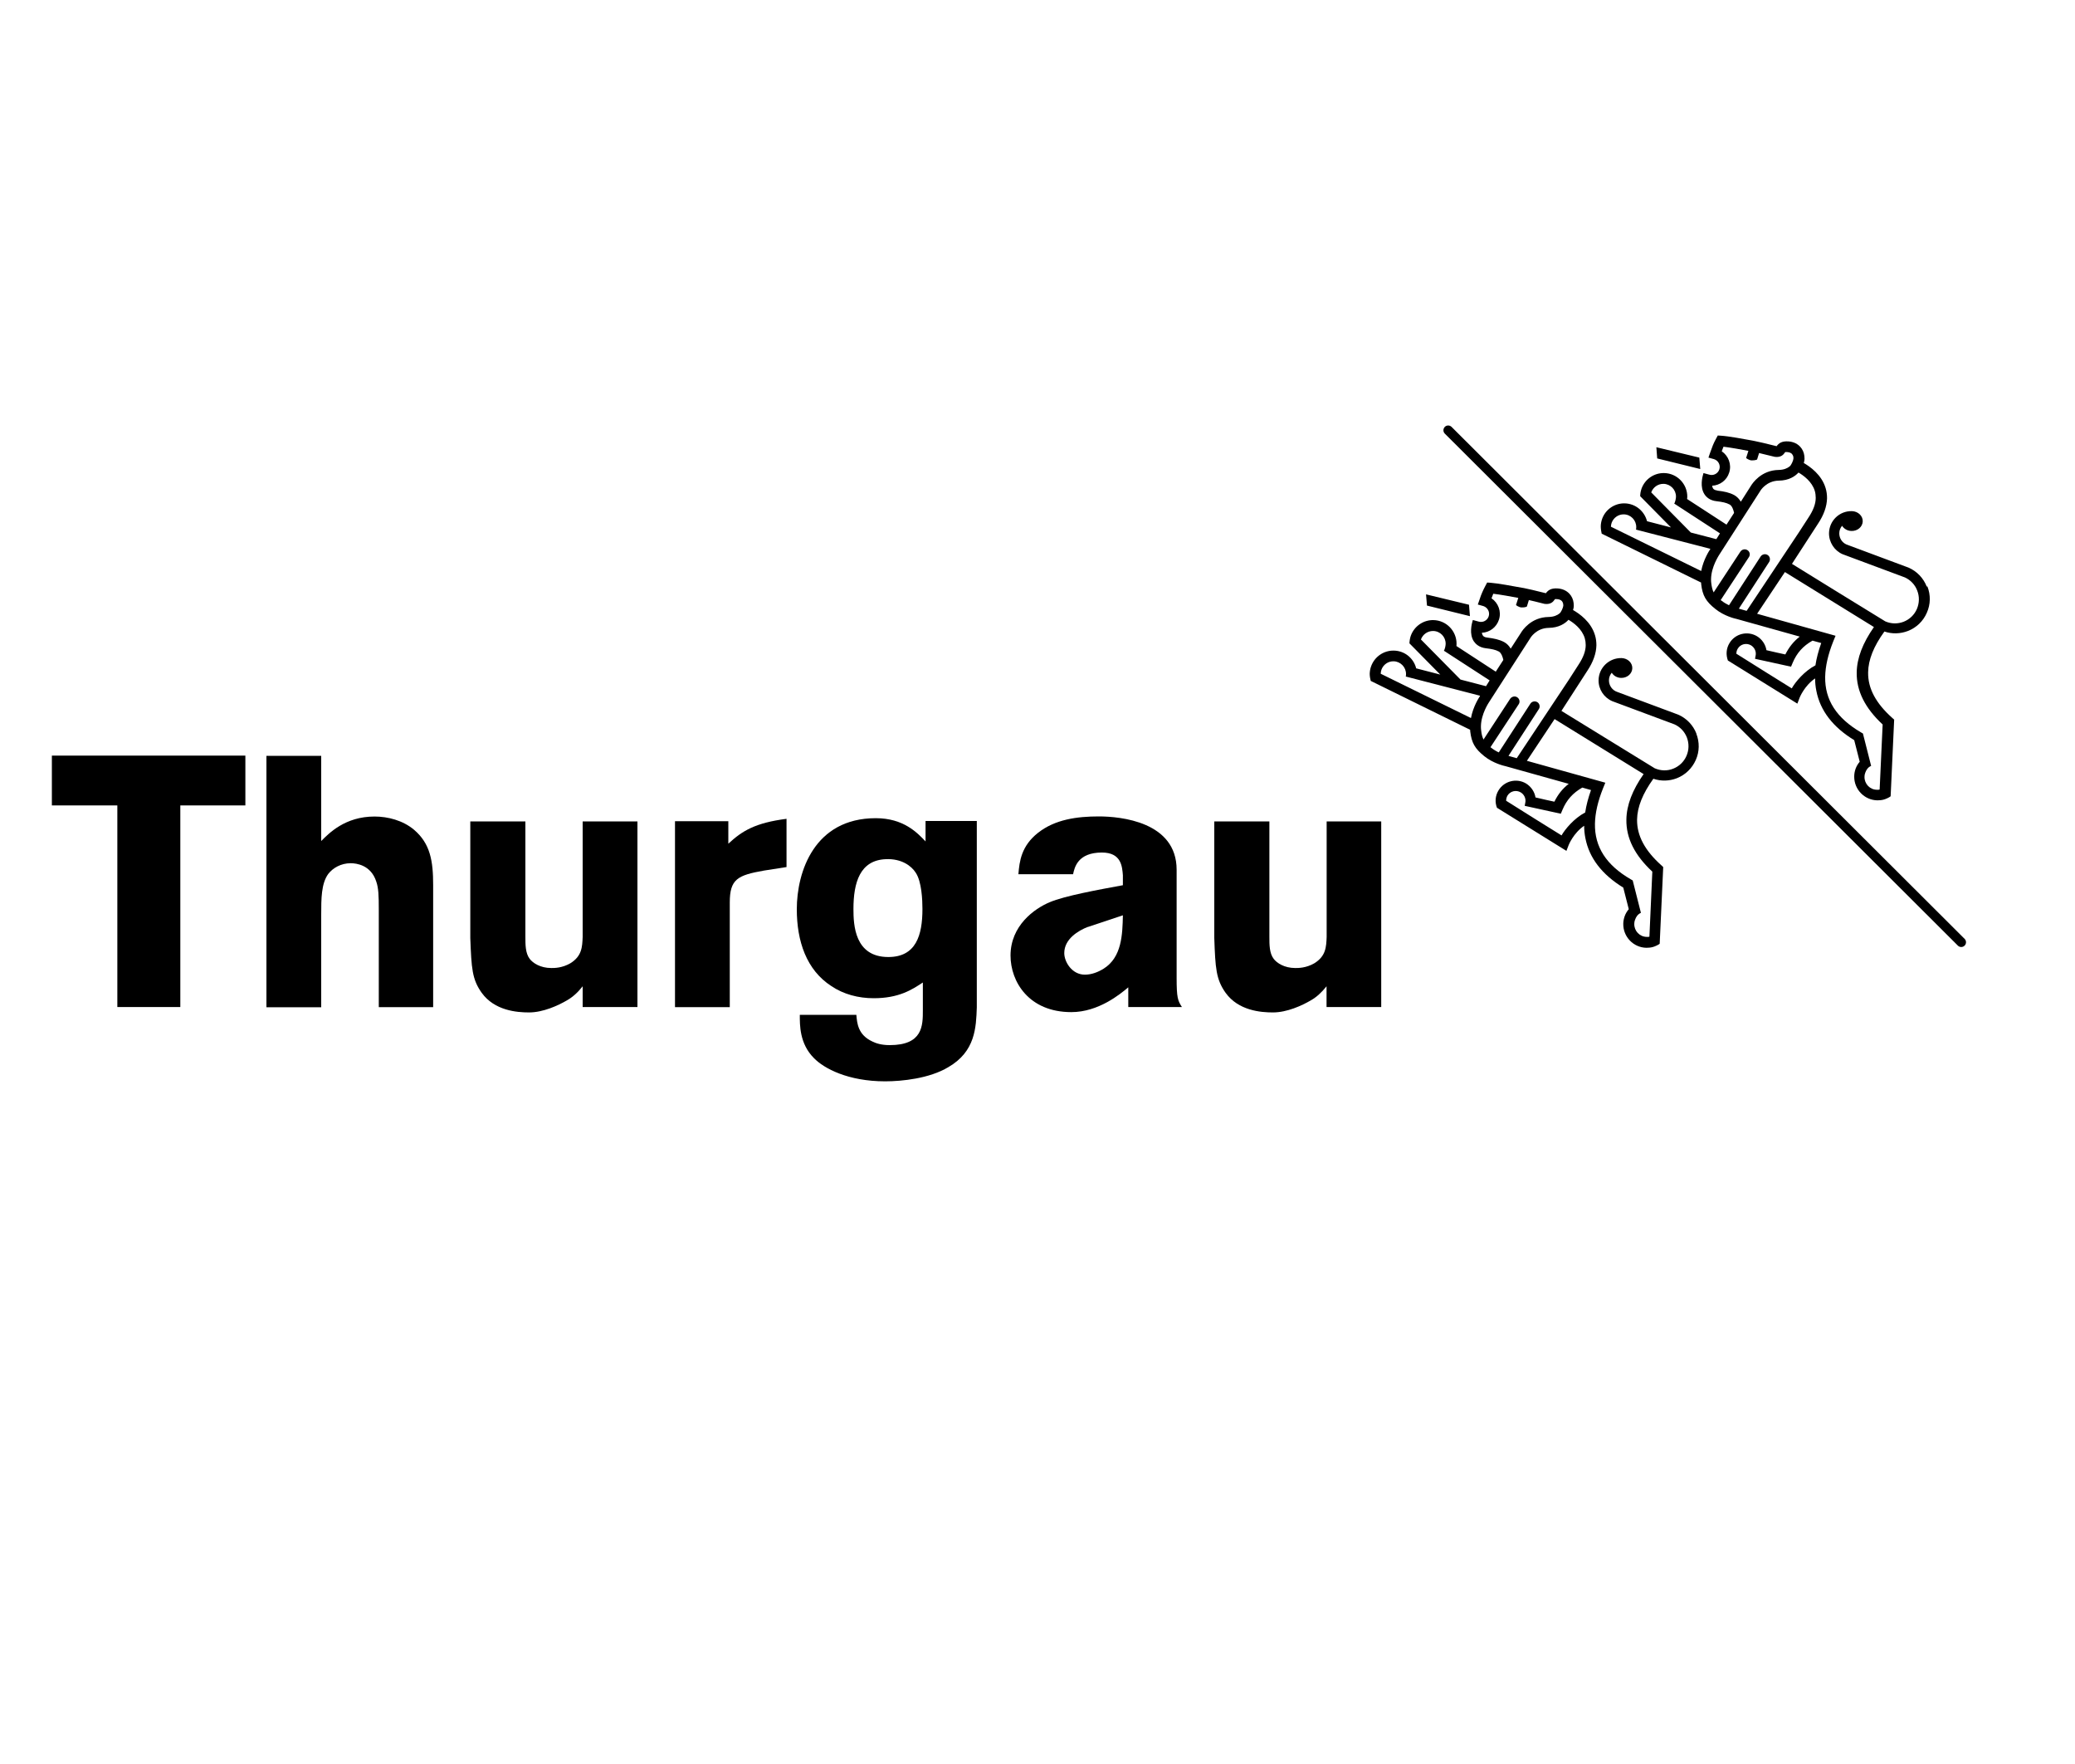
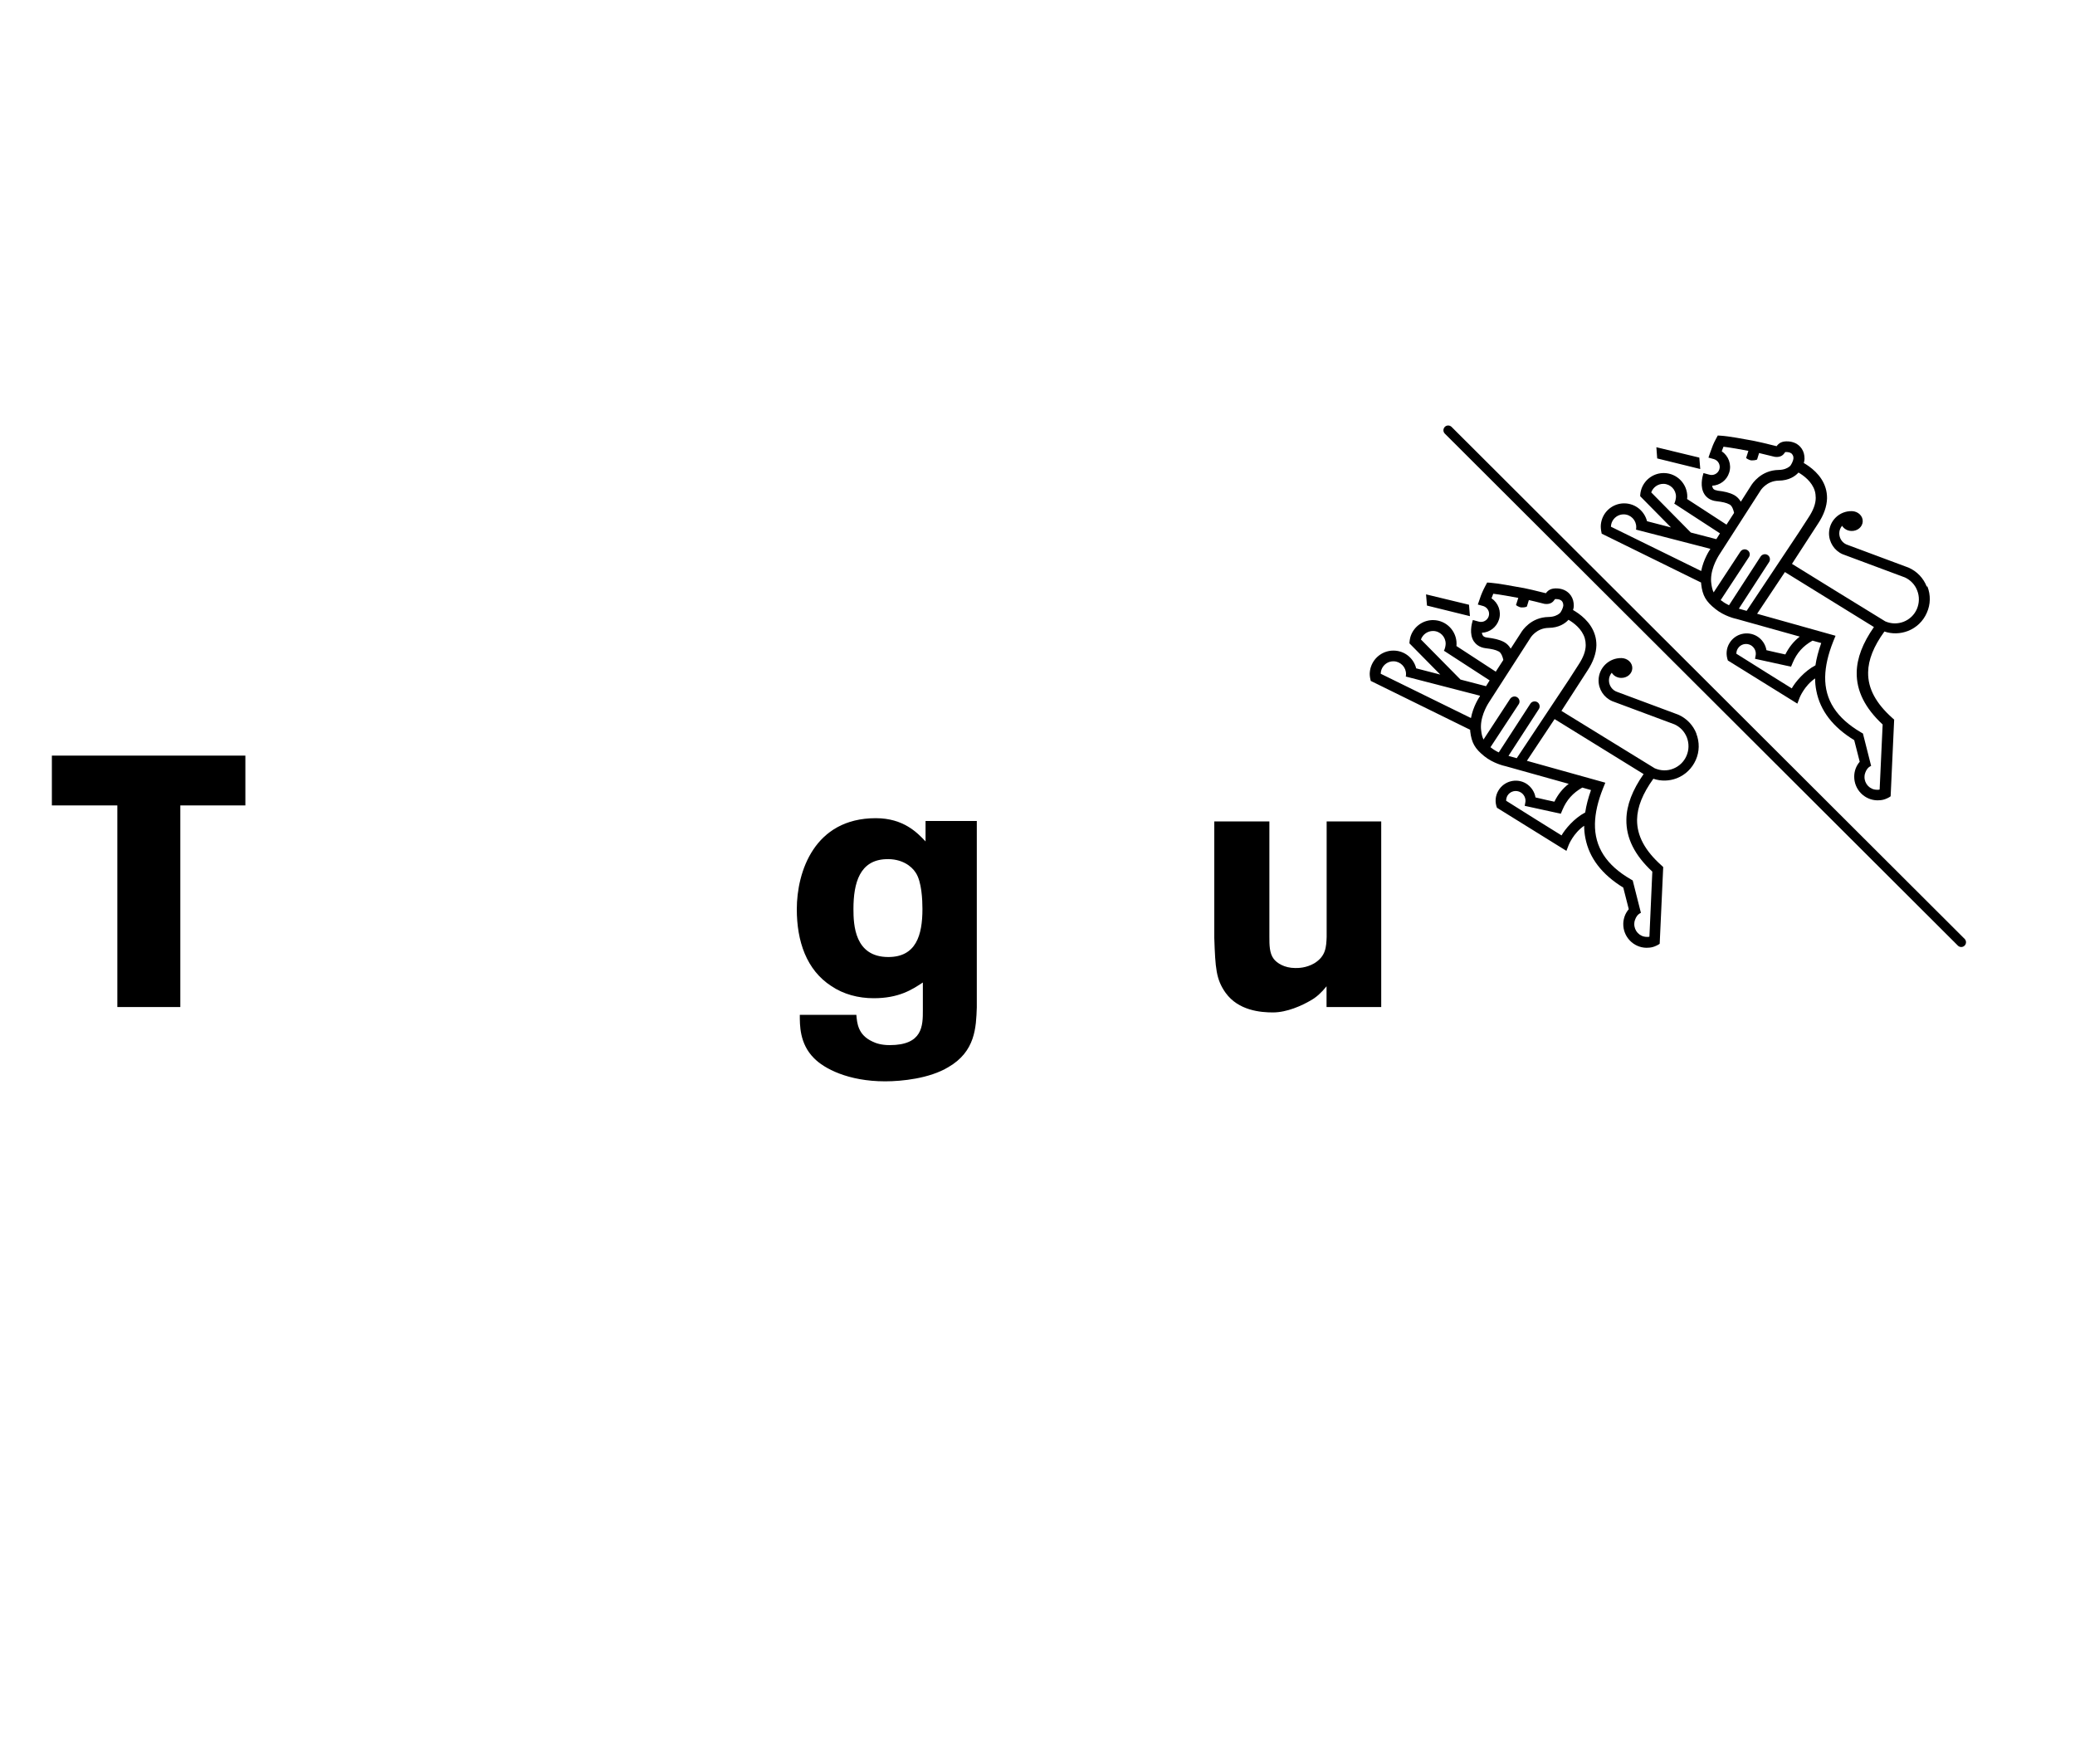
<svg xmlns="http://www.w3.org/2000/svg" id="Thurgau" viewBox="0 0 200 170">
  <defs>
    <style>
      .cls-1 {
        fill: #000;
        stroke-width: 0px;
      }
    </style>
  </defs>
  <g id="COLOR">
    <path class="cls-1" d="M139.26,41.14c-.18.18-.18.47,0,.65l49.45,49.34c.18.18.47.18.65,0,.18-.18.18-.47,0-.65l-49.45-49.34c-.18-.18-.48-.18-.65,0Z" />
    <path class="cls-1" d="M141.68,59.38l-.09-1.1-4.14-1,.09,1.08,4.14,1.02ZM163.51,70.7c-.32-.82-.95-1.48-1.76-1.83h0s-5.85-2.18-5.85-2.18h0c-.49-.15-.83-.62-.82-1.14,0-.27.11-.53.27-.72.17.29.51.49.89.5.58.02,1.07-.39,1.09-.92.02-.53-.44-.97-1.03-.99,0,0-.02,0-.02,0h0c-1.19-.02-2.18.93-2.2,2.12-.02.88.51,1.68,1.31,2.03h0s6.01,2.24,6.01,2.24c.55.25.97.7,1.19,1.26.22.58.21,1.21-.04,1.78-.25.57-.7,1-1.28,1.23-.58.23-1.2.21-1.78-.04h0c-1.77-1.08-8.29-5.1-8.99-5.53.46-.71,2.5-3.87,2.5-3.87.56-.85.85-1.66.87-2.45,0-.34-.04-.67-.14-.99-.39-1.29-1.5-2.06-2.11-2.41.05-.16.07-.31.07-.4,0-.39-.08-.69-.27-.98-.35-.52-.88-.67-1.27-.7-.67-.05-.95.19-1.15.46h0c-1.04-.26-1.76-.43-2.13-.5l-.19-.03c-.81-.15-2.33-.43-3.03-.48l-.31-.02s-.35.64-.48.96c-.09.21-.15.36-.28.76-.07.19-.12.35-.14.4l.54.15h0c.41.14.64.57.51.98-.13.41-.57.64-.98.51h0s-.55-.15-.55-.15c-.12.39-.36,1.35.09,2.05.18.26.51.59,1.14.67.58.07.95.14,1.28.32.23.13.37.52.43.81-.24.38-.49.76-.73,1.13l-3.79-2.47c0-.06.01-.13.01-.19.02-1.25-.98-2.29-2.23-2.31-.97-.02-1.85.59-2.18,1.51-.08.23-.12.48-.13.73h0,0s2.97,3.01,2.97,3.01c-.9-.23-1.74-.45-2.32-.6-.24-.97-1.11-1.7-2.16-1.71-.97-.02-1.85.59-2.18,1.5-.09.23-.13.48-.14.73,0,.23.05.52.1.69h0,0s9.58,4.71,9.58,4.71c0,.05,0,.11.01.16.13,1.1.45,1.66,1.36,2.39.84.68,1.9.93,2.05.96.02,0,3.62,1.01,6.08,1.7-.59.46-1.03,1.01-1.38,1.72-.33-.06-1.17-.26-1.82-.41-.09-.55-.43-1.05-.92-1.35-.92-.54-2.11-.23-2.65.68-.31.51-.36,1.12-.14,1.68h.02s6.67,4.14,6.67,4.14l.22-.57s.45-1.14,1.49-1.85c0,.41.04.81.12,1.2.37,1.91,1.6,3.5,3.65,4.76.06.23.35,1.36.53,2.08-.17.2-.31.43-.4.69-.08.23-.13.48-.13.72-.02,1.25.98,2.29,2.23,2.31.22,0,.43-.02.64-.08.15-.04.5-.19.64-.31h0s0,0,0,0l.34-7.39-.18-.17c-1.59-1.42-2.35-2.85-2.34-4.37v-.04c.02-1.21.54-2.5,1.57-3.93.74.25,1.53.23,2.26-.05.82-.32,1.47-.95,1.83-1.76.36-.81.37-1.71.05-2.54ZM143.32,61.44c-.26-.03-.35-.13-.4-.2-.05-.07-.07-.16-.09-.26.74-.03,1.41-.52,1.65-1.27.25-.78-.07-1.61-.72-2.05.06-.17.12-.33.17-.44.68.08,1.72.27,2.41.4l-.22.69s.26.22.54.23c.39.01.51-.09.51-.09l.19-.62c.33.07.77.18,1.4.34l.14.03c.6.07.83-.25.94-.41.01-.02.03-.04.04-.05.02,0,.08-.02.21,0,.35.03.45.18.49.24.05.08.1.17.1.39-.01.16-.2.64-.38.76h0c-.2.16-.53.32-1.04.33-1.71.02-2.55,1.33-2.64,1.49,0,0-.43.67-1.01,1.56-.15-.25-.35-.48-.63-.63-.47-.25-.96-.35-1.65-.44ZM136.96,61.64s0-.02,0-.02c.18-.49.65-.82,1.18-.81.68.01,1.21.57,1.2,1.24,0,.1-.02.2-.04.29v.02c-.05.15-.07.27-.13.35h0s0,0,0,0c0,0,3.71,2.41,4.41,2.86-.15.25-.22.35-.35.56-.24-.06-1.25-.32-2.46-.64l-3.81-3.86ZM142.64,67.1c-.07.1-.65.97-.86,2.1l-8.7-4.27c0-.13.03-.26.07-.39.18-.49.64-.82,1.17-.81.67.01,1.21.57,1.2,1.24,0,.07,0,.14-.02.2v.03s7.16,1.85,7.16,1.85c-.02.03-.03.04-.03.04ZM145.4,72.84l2.92-4.5c.15-.22.08-.53-.14-.67-.22-.14-.53-.08-.67.14l-3.05,4.7c-.24-.11-.49-.26-.72-.44-.03-.02-.05-.04-.08-.06l2.72-4.14c.15-.22.08-.53-.14-.67-.22-.15-.52-.08-.68.14l-2.57,3.93c-.12-.24-.19-.51-.23-.9-.02-.13-.02-.26-.02-.38.02-1.2.76-2.28.77-2.3h0s3.98-6.18,3.98-6.18h0c.02-.05.59-.98,1.77-1,1-.01,1.6-.43,1.92-.78.48.28,1.3.87,1.57,1.78.06.21.09.43.09.66,0,.59-.25,1.22-.7,1.9,0,0-.41.63-.92,1.43l-5.03,7.57-.78-.22ZM152.79,78.3c-1.09.57-1.95,1.63-2.28,2.21-.7-.42-4.26-2.66-5.34-3.34,0-.17.04-.33.12-.48.26-.45.84-.59,1.28-.33.32.19.5.55.46.91h0l-.07.39,3.48.76.16-.38c.4-.95,1-1.62,1.91-2.14.4.11.69.2.84.24-.27.76-.46,1.48-.56,2.16ZM156.76,78.99c-.03,1.78.8,3.43,2.5,5.01-.02.36-.21,4.63-.28,6.27-.08.02-.17.03-.26.02-.68-.01-1.21-.57-1.2-1.25,0-.13.02-.26.07-.39.11-.31.27-.54.57-.68h0l-.79-3.12-.19-.11c-2.36-1.37-3.49-3.12-3.45-5.36.02-1.03.28-2.16.78-3.41l.22-.54-7.56-2.11,2.67-4.02c2.13,1.31,7.89,4.87,8.58,5.3-1.08,1.54-1.64,2.99-1.66,4.38Z" />
    <path class="cls-1" d="M163.88,45.2l-.09-1.1-4.14-1,.08,1.08,4.15,1.02ZM185.71,56.53c-.32-.82-.95-1.48-1.76-1.83h0s-5.85-2.18-5.85-2.18h0c-.5-.15-.83-.62-.82-1.13,0-.28.11-.53.27-.72.18.29.51.49.9.5.58.02,1.07-.39,1.09-.92.02-.53-.45-.97-1.03-.99,0,0-.02,0-.02,0h0c-1.2-.03-2.18.93-2.2,2.12-.01.88.52,1.69,1.31,2.03h0s6.01,2.24,6.01,2.24c.54.25.97.7,1.18,1.26.23.58.21,1.21-.03,1.78-.25.57-.7,1-1.28,1.23-.58.22-1.2.21-1.77-.04h0c-1.77-1.08-8.29-5.1-8.99-5.54.46-.71,2.51-3.87,2.51-3.87.56-.84.85-1.66.87-2.45,0-.34-.04-.67-.14-.99-.39-1.29-1.5-2.06-2.1-2.41.05-.16.07-.31.07-.4,0-.39-.08-.69-.27-.98-.35-.52-.88-.67-1.27-.7-.67-.05-.95.19-1.15.46h0c-1.04-.26-1.76-.43-2.13-.5l-.2-.04c-.81-.15-2.32-.43-3.03-.47l-.31-.02s-.36.64-.48.96c-.08.21-.14.37-.28.76-.07.19-.12.35-.14.41l.54.15h0c.41.13.64.57.51.98-.13.41-.57.64-.98.51h0s-.55-.15-.55-.15c-.12.39-.36,1.35.1,2.05.17.26.51.59,1.14.66.58.07.95.14,1.28.32.24.13.37.52.43.81-.24.38-.49.76-.73,1.13l-3.8-2.47c0-.07.02-.13.02-.19.02-1.25-.98-2.29-2.23-2.31-.98-.02-1.85.59-2.18,1.5-.08.24-.13.48-.13.73h0,0s2.97,3.01,2.97,3.01c-.89-.23-1.74-.45-2.31-.6-.25-.97-1.11-1.7-2.16-1.72-.97-.02-1.85.59-2.17,1.5-.08.23-.13.48-.13.73,0,.23.05.52.09.69h0s0,0,0,0l9.58,4.71c0,.05,0,.11.01.16.13,1.1.45,1.66,1.37,2.39.84.68,1.89.93,2.05.96.02,0,3.62,1.01,6.08,1.7-.59.46-1.03,1.01-1.39,1.72-.32-.06-1.16-.26-1.82-.41-.09-.55-.42-1.05-.92-1.35-.92-.54-2.11-.24-2.65.68-.31.51-.35,1.12-.14,1.68h.02s6.67,4.14,6.67,4.14l.22-.58s.45-1.14,1.49-1.85c0,.41.04.81.12,1.2.37,1.91,1.6,3.5,3.65,4.75.06.24.35,1.36.53,2.08-.17.2-.31.43-.4.68-.08.23-.13.48-.13.73-.02,1.25.98,2.29,2.23,2.31.22,0,.44-.02.64-.08.15-.04.5-.19.64-.31h0s0,0,0,0l.34-7.39-.18-.16c-1.59-1.42-2.35-2.85-2.33-4.37v-.03c.02-1.21.53-2.5,1.57-3.93.73.25,1.53.23,2.26-.05.83-.32,1.48-.95,1.83-1.76.36-.81.38-1.71.05-2.54ZM165.52,47.27c-.26-.03-.36-.13-.41-.2-.04-.07-.07-.16-.08-.26.74-.04,1.41-.52,1.64-1.27.25-.78-.07-1.61-.72-2.05.06-.17.12-.33.17-.44.67.08,1.72.27,2.4.4l-.22.69s.26.22.54.23c.4,0,.52-.09.52-.09l.19-.62c.33.08.77.18,1.4.34l.14.03c.6.07.83-.25.94-.41.02-.02.03-.04.04-.05.02,0,.08-.02.21,0,.35.03.45.18.48.24.06.09.11.17.1.39-.01.16-.2.64-.38.76h0c-.2.16-.53.32-1.04.33-1.71.02-2.55,1.33-2.65,1.49,0,0-.43.67-1,1.57-.15-.25-.35-.48-.64-.64-.47-.25-.96-.35-1.64-.43ZM159.16,47.47s0-.02,0-.03c.18-.49.65-.82,1.18-.81.67.01,1.21.57,1.2,1.24,0,.1-.02.2-.04.29v.02c-.05.16-.07.27-.13.35h0,0s3.7,2.41,4.41,2.87c-.15.24-.22.35-.35.56-.24-.06-1.25-.32-2.46-.64l-3.81-3.86ZM164.84,52.93c-.07.1-.65.97-.87,2.1l-8.7-4.27c0-.13.03-.26.07-.38.18-.49.65-.82,1.17-.81.68.01,1.21.57,1.2,1.24,0,.07,0,.13-.02.2v.03s7.16,1.85,7.16,1.85c-.02.03-.02.04-.02.04ZM167.6,58.66l2.92-4.5c.14-.22.08-.53-.14-.67-.23-.15-.53-.08-.68.14l-3.05,4.7c-.23-.11-.49-.26-.72-.44-.03-.02-.05-.04-.08-.06l2.72-4.14c.15-.22.09-.53-.14-.67-.23-.15-.53-.08-.68.14l-2.58,3.93c-.12-.24-.18-.51-.23-.9-.02-.13-.02-.25-.02-.38.02-1.2.76-2.28.76-2.3h0s3.98-6.19,3.98-6.19h0c.02-.05.6-.98,1.78-1,1-.01,1.59-.43,1.91-.78.48.28,1.3.87,1.57,1.77.06.21.09.44.09.67,0,.59-.25,1.22-.7,1.9,0,0-.41.63-.92,1.42l-5.04,7.57-.78-.22ZM174.98,64.12c-1.09.57-1.95,1.63-2.28,2.22-.7-.42-4.25-2.66-5.34-3.34,0-.17.04-.33.13-.48.26-.45.84-.59,1.28-.33.31.19.5.54.46.91h0l-.07.39,3.47.76.16-.38c.4-.95,1-1.62,1.91-2.13.39.11.7.19.84.23-.27.76-.46,1.48-.56,2.16ZM178.96,64.81c-.03,1.77.8,3.43,2.5,5.01-.02.36-.21,4.63-.29,6.27-.08.02-.17.03-.26.02-.68,0-1.21-.57-1.2-1.24,0-.14.02-.26.07-.39.11-.31.27-.54.57-.67h0s-.79-3.12-.79-3.12l-.19-.11c-2.35-1.38-3.49-3.12-3.45-5.36.02-1.02.28-2.16.78-3.41l.22-.54-7.56-2.12,2.68-4.02c2.13,1.31,7.88,4.87,8.58,5.3-1.08,1.54-1.64,2.99-1.66,4.38Z" />
    <g>
      <path class="cls-1" d="M5,72.82h18.65v4.8h-6.27v19.43h-6.07v-19.43h-6.31v-4.8Z" />
-       <path class="cls-1" d="M30.96,72.82v8.23c.75-.75,2.3-2.36,5.14-2.36,1.3,0,2.74.38,3.8,1.27,1.58,1.34,1.85,3.02,1.85,5.35v11.75h-5.24v-9.35c0-1.44-.03-2.13-.24-2.74-.51-1.61-1.92-1.78-2.47-1.78-.93,0-1.71.45-2.16,1.03-.68.93-.68,2.4-.68,3.94v8.91h-5.28v-24.23h5.28Z" />
-       <path class="cls-1" d="M56.16,79.16h5.28v17.89h-5.28v-2c-.47.6-.96,1.04-1.52,1.36-.84.49-2.29,1.16-3.65,1.16-1.17,0-3.32-.17-4.56-1.89-.93-1.3-.99-2.36-1.1-5.28v-11.24h5.31v11.11c0,.79,0,1.58.41,2.13.31.41,1.03.89,2.09.89.31,0,1.03,0,1.82-.45,1.13-.69,1.16-1.58,1.2-2.54v-11.14Z" />
      <path class="cls-1" d="M127.86,79.16h5.27v17.89h-5.27v-2c-.48.6-.96,1.04-1.52,1.36-.84.49-2.28,1.16-3.65,1.16-1.17,0-3.32-.17-4.56-1.89-.92-1.3-.99-2.36-1.09-5.28v-11.24h5.31v11.11c0,.79,0,1.58.41,2.13.31.41,1.03.89,2.09.89.31,0,1.03,0,1.82-.45,1.13-.69,1.16-1.58,1.2-2.54v-11.14Z" />
-       <path class="cls-1" d="M70.21,81.3c1.34-1.24,2.59-2,5.6-2.39v4.65l-2.18.34c-2.54.45-3.29.82-3.29,3.08v10.08h-5.28v-17.92h5.14v2.17Z" />
      <path class="cls-1" d="M88.94,94.69c-1.03.68-2.29,1.51-4.73,1.51-1.48,0-2.91-.38-4.08-1.17-2.4-1.55-3.33-4.32-3.33-7.41,0-3.59,1.68-8.77,7.61-8.77,2.69,0,4.01,1.41,4.8,2.24v-1.97h4.94v17.96c-.07,1.95-.14,4.25-2.74,5.76-1.82,1.1-4.49,1.37-6.1,1.37-3.56,0-5.89-1.24-6.85-2.23-1.41-1.4-1.37-3.22-1.37-4.18h5.45c.07.79.14,1.92,1.54,2.57.34.17.86.35,1.68.35,3.19,0,3.19-1.89,3.19-3.36v-2.66ZM82.26,87.6c0,1.51.1,4.63,3.36,4.63,2.67,0,3.29-2.09,3.29-4.63,0-.86-.07-2.64-.65-3.5-.41-.65-1.37-1.37-2.88-1.3-2.5.1-3.12,2.26-3.12,4.8Z" />
-       <path class="cls-1" d="M98.16,84.24c.1-1.24.28-2.71,1.89-3.98,1.65-1.3,3.77-1.58,5.86-1.58s7.5.51,7.5,5.14v10.42c0,1.92.11,2.19.51,2.81h-5.17v-1.9c-.78.66-2.88,2.39-5.49,2.39-4.11,0-5.86-2.95-5.86-5.45,0-2.88,2.29-4.52,3.77-5.14,1.44-.62,4.83-1.23,7.06-1.64v-.96c-.07-.83-.14-2.19-2.02-2.19-2.33,0-2.64,1.43-2.78,2.09h-5.28ZM104.84,89.33c-.89.35-2.26,1.15-2.26,2.52,0,.86.75,2.08,1.98,2.08.65,0,1.27-.24,1.82-.58,1.75-1.1,1.81-3.29,1.85-5.14l-3.39,1.13Z" />
    </g>
  </g>
</svg>